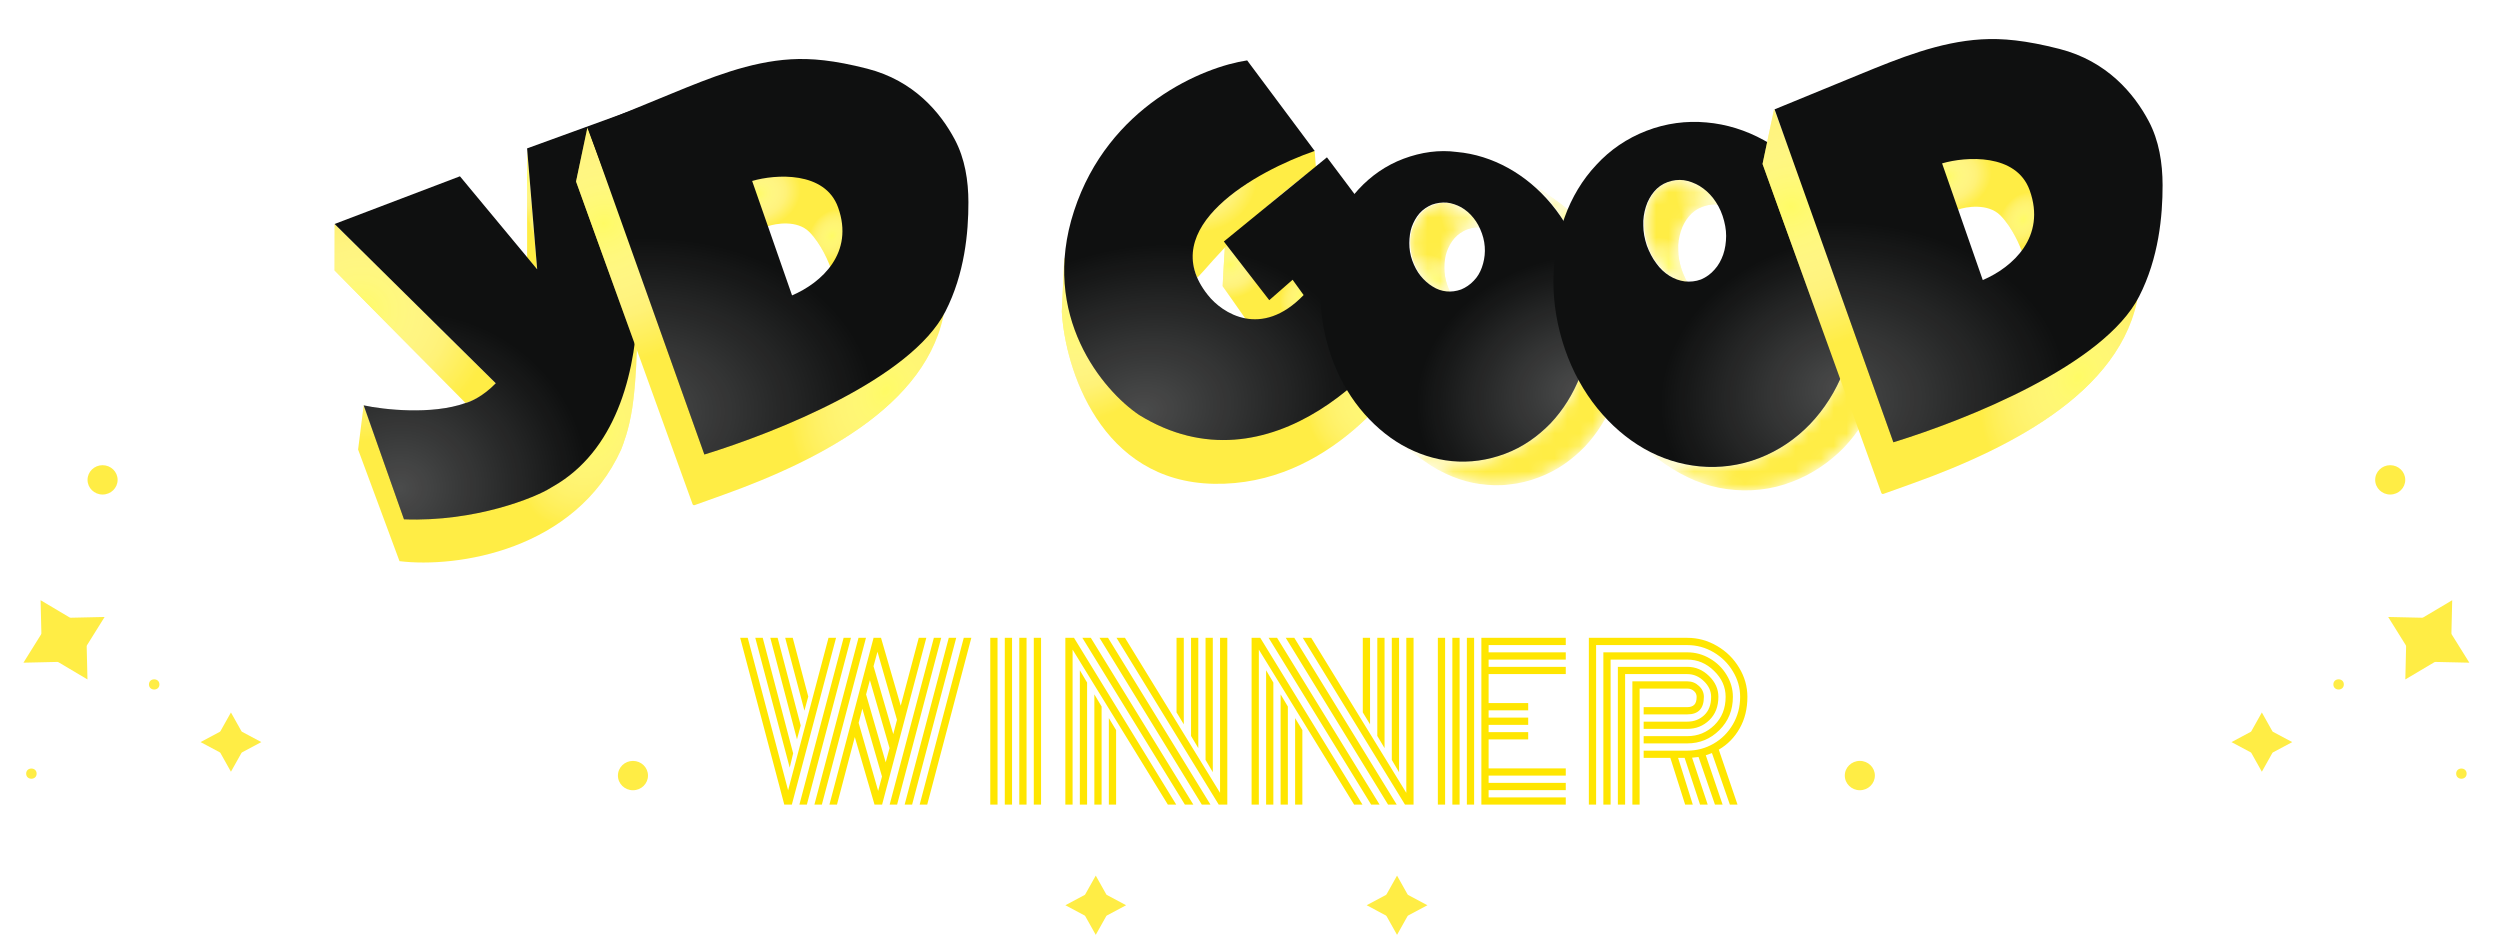
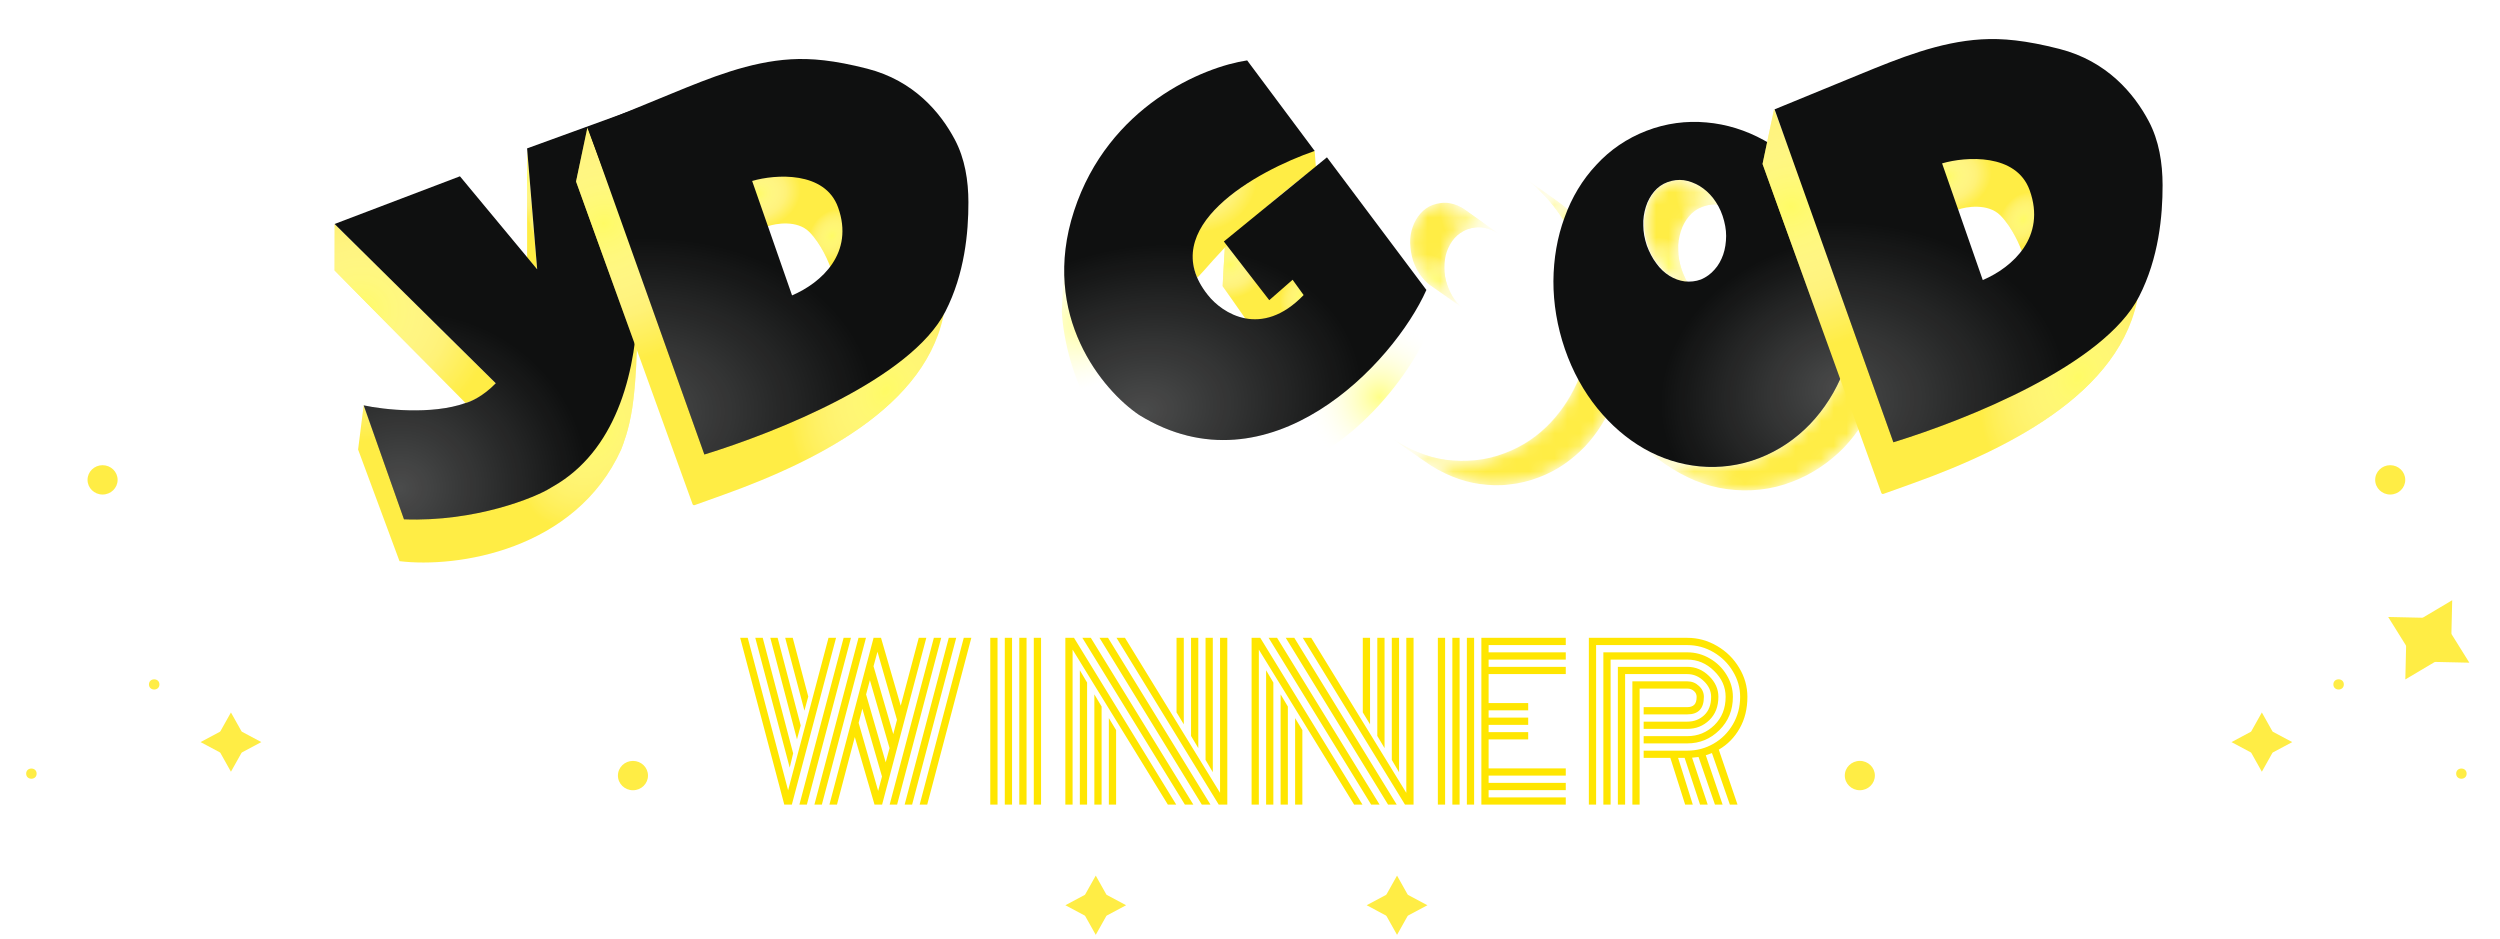
<svg xmlns="http://www.w3.org/2000/svg" width="197" height="74" viewBox="0 0 197 74" fill="none">
  <path d="M193.204 50.006C193.182 49.971 193.171 49.93 193.172 49.889L193.234 47.297L190.964 48.645C190.928 48.667 190.886 48.678 190.844 48.677L188.188 48.617L189.569 50.831C189.591 50.866 189.602 50.907 189.601 50.948L189.54 53.539L191.81 52.192C191.846 52.17 191.887 52.16 191.929 52.16L194.585 52.22L193.204 50.006Z" fill="#FFED45" />
  <path d="M179.117 57.671C179.093 57.658 179.073 57.639 179.06 57.615L178.234 56.142L177.408 57.615C177.395 57.639 177.375 57.658 177.351 57.671L175.841 58.477L177.351 59.283C177.375 59.295 177.395 59.315 177.408 59.338L178.234 60.812L179.06 59.338C179.073 59.315 179.093 59.295 179.117 59.283L180.627 58.477L179.117 57.671Z" fill="#FFED45" />
  <ellipse cx="188.349" cy="37.813" rx="1.185" ry="1.156" fill="#FFED45" />
  <ellipse cx="146.555" cy="61.114" rx="1.185" ry="1.156" fill="#FFED45" />
  <ellipse cx="184.282" cy="53.932" rx="0.412" ry="0.402" fill="#FFED45" />
  <ellipse cx="193.958" cy="60.963" rx="0.412" ry="0.402" fill="#FFED45" />
  <path d="M110.97 70.527C110.946 70.514 110.926 70.495 110.913 70.471L110.087 68.998L109.261 70.471C109.248 70.495 109.229 70.514 109.205 70.527L107.694 71.332L109.205 72.138C109.229 72.151 109.248 72.17 109.261 72.194L110.087 73.667L110.913 72.194C110.926 72.17 110.946 72.151 110.97 72.138L112.48 71.332L110.97 70.527Z" fill="#FFED45" />
-   <path d="M3.228 50.006C3.25 49.971 3.261 49.93 3.26 49.889L3.199 47.297L5.469 48.645C5.504 48.667 5.546 48.678 5.588 48.677L8.244 48.617L6.863 50.831C6.841 50.866 6.83 50.907 6.831 50.948L6.892 53.539L4.623 52.192C4.587 52.17 4.545 52.16 4.503 52.16L1.847 52.22L3.228 50.006Z" fill="#FFED45" />
  <path d="M17.316 57.671C17.34 57.658 17.359 57.639 17.372 57.615L18.198 56.142L19.024 57.615C19.037 57.639 19.057 57.658 19.081 57.671L20.591 58.477L19.081 59.283C19.057 59.295 19.037 59.315 19.024 59.338L18.198 60.812L17.372 59.338C17.359 59.315 17.34 59.295 17.316 59.283L15.805 58.477L17.316 57.671Z" fill="#FFED45" />
  <ellipse cx="1.185" cy="1.156" rx="1.185" ry="1.156" transform="matrix(-1 0 0 1 9.268 36.657)" fill="#FFED45" />
  <ellipse cx="1.185" cy="1.156" rx="1.185" ry="1.156" transform="matrix(-1 0 0 1 51.062 59.959)" fill="#FFED45" />
  <ellipse cx="0.412" cy="0.402" rx="0.412" ry="0.402" transform="matrix(-1 0 0 1 12.562 53.531)" fill="#FFED45" />
  <ellipse cx="0.412" cy="0.402" rx="0.412" ry="0.402" transform="matrix(-1 0 0 1 2.886 60.561)" fill="#FFED45" />
  <path d="M85.462 70.527C85.486 70.514 85.506 70.495 85.519 70.471L86.345 68.998L87.171 70.471C87.184 70.495 87.204 70.514 87.228 70.527L88.738 71.332L87.228 72.138C87.204 72.151 87.184 72.17 87.171 72.194L86.345 73.667L85.519 72.194C85.506 72.17 85.486 72.151 85.462 72.138L83.952 71.332L85.462 70.527Z" fill="#FFED45" />
  <path d="M62.5 59.365L62.23 60.492L59.516 50.261H60.103L62.5 59.365ZM63.096 57.166L62.802 58.262L60.699 50.261H61.278L63.096 57.166ZM63.691 54.889L63.389 56L61.873 50.261H62.468L63.691 54.889ZM65.953 63.405H65.358L68.834 50.277L68.826 50.261H69.429V50.277L70.977 55.611L72.398 50.261H72.993L69.509 63.405H68.913L67.358 58.079L65.953 63.405ZM64.762 63.405H64.175L67.651 50.261H68.239L64.762 63.405ZM63.58 63.405H62.992L66.477 50.261H67.056L63.58 63.405ZM73.064 63.405H72.469L75.945 50.261H76.541L73.064 63.405ZM71.874 63.405H71.286L74.763 50.261H75.35L71.874 63.405ZM70.691 63.405H70.104L73.588 50.261H74.168L70.691 63.405ZM62.103 62.278L65.286 50.261H65.881L62.397 63.405H61.802L58.325 50.261H58.921L62.103 62.278ZM67.659 56.96L69.199 62.325L69.501 61.191L67.953 55.841L67.659 56.96ZM68.247 54.722L69.794 60.071L70.096 58.952L68.548 53.595L68.247 54.722ZM68.834 52.5L70.39 57.849L70.683 56.722L69.144 51.357L68.834 52.5ZM81.463 50.261H82.035V63.405H81.463V50.261ZM80.32 50.261H80.892V63.405H80.32V50.261ZM79.177 50.261H79.749V63.405H79.177V50.261ZM78.034 50.261H78.606V63.405H78.034V50.261ZM93.283 57.079L92.711 56.135V50.261H93.283V57.079ZM94.426 58.952L93.854 57.992V50.261H94.426V58.952ZM95.569 60.849L94.997 59.881V50.261H95.569V60.849ZM87.378 56.587L87.949 57.532V63.405H87.378V56.587ZM86.235 54.714L86.806 55.674V63.405H86.235V54.714ZM85.092 52.817L85.663 53.785V63.405H85.092V52.817ZM85.29 50.261H85.957L94.037 63.405H93.37L85.29 50.261ZM86.64 50.261H87.314L95.386 63.405H94.704L86.64 50.261ZM87.981 50.261H88.648L96.14 62.476V50.261H96.712V63.405C96.712 63.405 96.487 63.405 96.037 63.405L87.981 50.261ZM84.52 51.19V63.405H83.949V50.261C83.949 50.261 84.177 50.261 84.632 50.261L92.688 63.405H92.029L84.52 51.19ZM107.96 57.079L107.388 56.135V50.261H107.96V57.079ZM109.103 58.952L108.531 57.992V50.261H109.103V58.952ZM110.246 60.849L109.674 59.881V50.261H110.246V60.849ZM102.055 56.587L102.626 57.532V63.405H102.055V56.587ZM100.912 54.714L101.483 55.674V63.405H100.912V54.714ZM99.769 52.817L100.34 53.785V63.405H99.769V52.817ZM99.967 50.261H100.634L108.714 63.405H108.047L99.967 50.261ZM101.317 50.261H101.991L110.063 63.405H109.381L101.317 50.261ZM102.658 50.261H103.325L110.817 62.476V50.261H111.389V63.405C111.389 63.405 111.164 63.405 110.714 63.405L102.658 50.261ZM99.197 51.19V63.405H98.626V50.261C98.626 50.261 98.853 50.261 99.309 50.261L107.365 63.405H106.706L99.197 51.19ZM116.16 63.405H115.589V50.261H116.16V63.405ZM115.017 63.405H114.446V50.261H115.017V63.405ZM113.874 63.405H113.303V50.261H113.874V63.405ZM117.303 60.548H123.383V61.119H117.303V61.691H123.383V62.262H117.303V62.833H123.383V63.405H116.732V50.261H123.383V50.833H117.303V51.404H123.383V51.976H117.303V52.547H123.383V53.119H117.303V55.404H120.422V55.976H117.303V56.547H120.422V57.119H117.303V57.69H120.422V58.262H117.303V60.548ZM129.52 56.865H132.964C133.488 56.865 133.93 56.696 134.29 56.357C134.655 56.018 134.837 55.537 134.837 54.912C134.837 54.452 134.647 54.039 134.266 53.674C133.885 53.304 133.451 53.119 132.964 53.119H128.059V63.405H127.488V52.547H132.964C133.61 52.547 134.179 52.788 134.671 53.269C135.163 53.746 135.409 54.293 135.409 54.912C135.409 55.674 135.171 56.285 134.695 56.746C134.218 57.206 133.642 57.436 132.964 57.436H129.52V56.865ZM129.52 58.008H132.964C133.79 58.008 134.499 57.719 135.091 57.143C135.684 56.561 135.98 55.817 135.98 54.912C135.98 54.135 135.676 53.452 135.068 52.865C134.464 52.272 133.763 51.976 132.964 51.976H126.916V63.405H126.345V51.404H132.964C133.594 51.404 134.184 51.566 134.734 51.888C135.29 52.211 135.732 52.645 136.06 53.19C136.388 53.73 136.552 54.304 136.552 54.912C136.552 55.955 136.197 56.828 135.488 57.532C134.785 58.23 133.943 58.579 132.964 58.579H129.52V58.008ZM129.52 59.151H132.964C133.705 59.151 134.393 58.968 135.028 58.603C135.663 58.238 136.171 57.73 136.552 57.079C136.933 56.423 137.123 55.701 137.123 54.912C137.123 54.198 136.933 53.529 136.552 52.904C136.176 52.275 135.668 51.772 135.028 51.396C134.388 51.021 133.7 50.833 132.964 50.833H125.773V63.405H125.202V50.261H132.964C133.795 50.261 134.576 50.476 135.306 50.904C136.036 51.328 136.615 51.899 137.044 52.619C137.478 53.333 137.695 54.097 137.695 54.912C137.695 55.854 137.491 56.682 137.084 57.397C136.681 58.111 136.134 58.669 135.441 59.071L136.917 63.405H136.314L134.901 59.341C134.689 59.426 134.528 59.484 134.417 59.516L135.742 63.405H135.139L133.845 59.651C133.798 59.661 133.628 59.68 133.337 59.706L134.568 63.405H133.964L132.75 59.722H132.234L133.393 63.405H132.79L131.623 59.722H129.52V59.151ZM129.202 63.405H128.631V53.69H132.964C133.319 53.69 133.623 53.812 133.877 54.055C134.136 54.293 134.266 54.579 134.266 54.912C134.266 55.833 133.832 56.293 132.964 56.293H129.52V55.722H132.964C133.192 55.722 133.369 55.664 133.496 55.547C133.628 55.426 133.695 55.214 133.695 54.912C133.695 54.727 133.623 54.574 133.48 54.452C133.343 54.325 133.171 54.262 132.964 54.262H129.202V63.405Z" fill="#FFE600" />
  <g filter="url(#filter0_d_8088_3391)">
    <path d="M41.535 19.573L42.329 20.489L41.623 12.06L41.535 10.96V19.573Z" fill="#FFED45" />
    <path d="M41.535 19.573L42.329 20.489L41.623 12.06L41.535 10.96V19.573Z" fill="url(#paint0_radial_8088_3391)" fill-opacity="0.8" />
    <path d="M41.535 19.573L42.329 20.489L41.623 12.06L41.535 10.96V19.573Z" fill="url(#paint1_radial_8088_3391)" fill-opacity="0.8" />
  </g>
  <g filter="url(#filter1_d_8088_3391)">
    <path d="M26.366 16.916V20.581L36.685 31.026C37.814 30.733 38.801 29.835 39.066 29.468L26.366 16.916Z" fill="#FFED45" />
    <path d="M26.366 16.916V20.581L36.685 31.026C37.814 30.733 38.801 29.835 39.066 29.468L26.366 16.916Z" fill="url(#paint2_radial_8088_3391)" fill-opacity="0.8" />
    <path d="M26.366 16.916V20.581L36.685 31.026C37.814 30.733 38.801 29.835 39.066 29.468L26.366 16.916Z" fill="url(#paint3_radial_8088_3391)" fill-opacity="0.8" />
    <path d="M28.218 34.691L31.481 43.487C35.979 44.037 45.328 42.662 48.944 34.691C49.12 34.233 49.561 33.136 49.826 31.392C50.091 29.652 50.267 26.72 50.179 24.062C49.129 28.94 45.696 32.91 41.405 35.455C37.472 37.788 34.794 39.792 31.922 40.097L28.659 31.209L28.218 34.691Z" fill="#FFED45" />
    <path d="M28.218 34.691L31.481 43.487C35.979 44.037 45.328 42.662 48.944 34.691C49.12 34.233 49.561 33.136 49.826 31.392C50.091 29.652 50.267 26.72 50.179 24.062C49.129 28.94 45.696 32.91 41.405 35.455C37.472 37.788 34.794 39.792 31.922 40.097L28.659 31.209L28.218 34.691Z" fill="url(#paint4_radial_8088_3391)" fill-opacity="0.8" />
    <path d="M28.218 34.691L31.481 43.487C35.979 44.037 45.328 42.662 48.944 34.691C49.12 34.233 49.561 33.136 49.826 31.392C50.091 29.652 50.267 26.72 50.179 24.062C49.129 28.94 45.696 32.91 41.405 35.455C37.472 37.788 34.794 39.792 31.922 40.097L28.659 31.209L28.218 34.691Z" fill="url(#paint5_radial_8088_3391)" fill-opacity="0.8" />
  </g>
  <g filter="url(#filter2_d_8088_3391)">
    <path d="M36.684 31.026C34.003 31.979 30.217 31.545 28.659 31.209L31.834 40.188C37.478 40.408 42.241 38.448 43.387 37.715C43.598 37.597 43.821 37.464 44.052 37.317C48.689 34.362 50.185 28.369 50.267 22.871C50.355 20.398 50.297 19.273 50.355 17.74V7.753L41.535 10.96L42.329 20.489L36.243 13.159L26.366 16.916L39.066 29.468C38.078 30.495 37.067 30.934 36.684 31.026Z" fill="#0F1010" />
    <path d="M36.684 31.026C34.003 31.979 30.217 31.545 28.659 31.209L31.834 40.188C37.478 40.408 42.241 38.448 43.387 37.715C43.598 37.597 43.821 37.464 44.052 37.317C48.689 34.362 50.185 28.369 50.267 22.871C50.355 20.398 50.297 19.273 50.355 17.74V7.753L41.535 10.96L42.329 20.489L36.243 13.159L26.366 16.916L39.066 29.468C38.078 30.495 37.067 30.934 36.684 31.026Z" fill="url(#paint6_radial_8088_3391)" fill-opacity="0.25" />
  </g>
  <g filter="url(#filter3_d_8088_3391)">
    <path d="M45.394 13.571L46.285 9.332L55.804 34.635C61.399 32.791 71.591 27.492 73.815 22.221C74.12 21.497 74.286 20.932 74.343 20.493C74.033 19.946 73.381 19.733 72.141 19.707C71.519 19.695 70.931 19.612 70.547 19.322C70.479 19.293 70.429 19.25 70.399 19.189C70.444 19.238 70.494 19.282 70.547 19.322C71.36 19.668 74.673 17.953 74.343 20.493C74.611 20.967 74.624 21.691 74.54 22.762C73.913 30.839 64.662 35.513 57.041 38.245L54.737 39.071C54.671 39.094 54.599 39.06 54.575 38.994L45.394 13.571Z" fill="#FFED45" />
    <path d="M45.394 13.571L46.285 9.332L55.804 34.635C61.399 32.791 71.591 27.492 73.815 22.221C74.12 21.497 74.286 20.932 74.343 20.493C74.033 19.946 73.381 19.733 72.141 19.707C71.519 19.695 70.931 19.612 70.547 19.322C70.479 19.293 70.429 19.25 70.399 19.189C70.444 19.238 70.494 19.282 70.547 19.322C71.36 19.668 74.673 17.953 74.343 20.493C74.611 20.967 74.624 21.691 74.54 22.762C73.913 30.839 64.662 35.513 57.041 38.245L54.737 39.071C54.671 39.094 54.599 39.06 54.575 38.994L45.394 13.571Z" fill="url(#paint7_radial_8088_3391)" fill-opacity="0.8" />
    <path d="M45.394 13.571L46.285 9.332L55.804 34.635C61.399 32.791 71.591 27.492 73.815 22.221C74.12 21.497 74.286 20.932 74.343 20.493C74.033 19.946 73.381 19.733 72.141 19.707C71.519 19.695 70.931 19.612 70.547 19.322C70.479 19.293 70.429 19.25 70.399 19.189C70.444 19.238 70.494 19.282 70.547 19.322C71.36 19.668 74.673 17.953 74.343 20.493C74.611 20.967 74.624 21.691 74.54 22.762C73.913 30.839 64.662 35.513 57.041 38.245L54.737 39.071C54.671 39.094 54.599 39.06 54.575 38.994L45.394 13.571Z" fill="url(#paint8_radial_8088_3391)" fill-opacity="0.8" />
    <path d="M59.156 13.425L60.457 17.112C61.138 16.86 62.821 16.6 63.763 17.536C64.705 18.472 65.316 19.928 65.504 20.539C66.126 19.816 67.296 17.841 66 15.23C64.705 12.618 60.786 12.893 59.156 13.425Z" fill="#FFED45" />
    <path d="M59.156 13.425L60.457 17.112C61.138 16.86 62.821 16.6 63.763 17.536C64.705 18.472 65.316 19.928 65.504 20.539C66.126 19.816 67.296 17.841 66 15.23C64.705 12.618 60.786 12.893 59.156 13.425Z" fill="url(#paint9_radial_8088_3391)" fill-opacity="0.8" />
    <path d="M59.156 13.425L60.457 17.112C61.138 16.86 62.821 16.6 63.763 17.536C64.705 18.472 65.316 19.928 65.504 20.539C66.126 19.816 67.296 17.841 66 15.23C64.705 12.618 60.786 12.893 59.156 13.425Z" fill="url(#paint10_radial_8088_3391)" fill-opacity="0.8" />
    <path fill-rule="evenodd" clip-rule="evenodd" d="M46.324 9.35L55.504 35.083C61.225 33.317 71.783 29.117 74.496 23.815C76.019 20.838 76.315 17.582 76.311 15.205C76.308 13.498 76.039 11.775 75.24 10.267C74.112 8.137 72.014 5.619 68.338 4.679C65.722 4.01 63.918 3.846 62.32 3.94C59.063 4.134 55.971 5.389 52.953 6.629L46.324 9.35ZM62.414 22.545L59.269 13.527C61.098 12.991 65.003 12.728 66.039 15.603C67.334 19.197 64.742 21.549 62.414 22.545Z" fill="#0F1010" />
    <path fill-rule="evenodd" clip-rule="evenodd" d="M46.324 9.35L55.504 35.083C61.225 33.317 71.783 29.117 74.496 23.815C76.019 20.838 76.315 17.582 76.311 15.205C76.308 13.498 76.039 11.775 75.24 10.267C74.112 8.137 72.014 5.619 68.338 4.679C65.722 4.01 63.918 3.846 62.32 3.94C59.063 4.134 55.971 5.389 52.953 6.629L46.324 9.35ZM62.414 22.545L59.269 13.527C61.098 12.991 65.003 12.728 66.039 15.603C67.334 19.197 64.742 21.549 62.414 22.545Z" fill="url(#paint11_radial_8088_3391)" fill-opacity="0.25" />
  </g>
  <g filter="url(#filter4_d_8088_3391)">
-     <path d="M112.4 25.814V22.296L96.245 30.838L83.863 19.683L83.67 23.904C83.928 28.36 86.688 37.31 95.665 37.471C104.642 37.632 110.562 29.766 112.4 25.814Z" fill="#FFED45" />
    <path d="M112.4 25.814V22.296L96.245 30.838L83.863 19.683L83.67 23.904C83.928 28.36 86.688 37.31 95.665 37.471C104.642 37.632 110.562 29.766 112.4 25.814Z" fill="url(#paint12_radial_8088_3391)" fill-opacity="0.8" />
    <path d="M112.4 25.814V22.296L96.245 30.838L83.863 19.683L83.67 23.904C83.928 28.36 86.688 37.31 95.665 37.471C104.642 37.632 110.562 29.766 112.4 25.814Z" fill="url(#paint13_radial_8088_3391)" fill-opacity="0.8" />
    <path d="M96.342 21.893L96.535 18.477H96.826L100.405 21.893L102.339 21.19L103.5 22.898L98.663 25.21L96.342 21.893Z" fill="#FFED45" />
    <path d="M96.342 21.893L96.535 18.477H96.826L100.405 21.893L102.339 21.19L103.5 22.898L98.663 25.21L96.342 21.893Z" fill="url(#paint14_radial_8088_3391)" fill-opacity="0.8" />
    <path d="M96.342 21.893L96.535 18.477H96.826L100.405 21.893L102.339 21.19L103.5 22.898L98.663 25.21L96.342 21.893Z" fill="url(#paint15_radial_8088_3391)" fill-opacity="0.8" />
    <path d="M94.311 21.19C91.989 15.361 100.017 9.935 103.596 11.241L103.693 12.547C97.308 17.17 94.311 21.592 94.311 21.19Z" fill="#FFED45" />
    <path d="M94.311 21.19C91.989 15.361 100.017 9.935 103.596 11.241L103.693 12.547C97.308 17.17 94.311 21.592 94.311 21.19Z" fill="url(#paint16_radial_8088_3391)" fill-opacity="0.8" />
    <path d="M94.311 21.19C91.989 15.361 100.017 9.935 103.596 11.241L103.693 12.547C97.308 17.17 94.311 21.592 94.311 21.19Z" fill="url(#paint17_radial_8088_3391)" fill-opacity="0.8" />
    <path d="M103.597 11.241L98.276 4.106C94.859 4.609 87.345 7.684 84.637 15.965C81.928 24.246 86.926 30.135 89.764 32.044C100.018 38.376 109.82 27.991 112.4 22.195L104.564 11.744L96.439 18.377L100.018 23L101.856 21.392L102.726 22.598C99.399 26.055 96.309 24.038 95.181 22.598C90.925 17.291 99.018 12.816 103.597 11.241Z" fill="#0F1010" />
    <path d="M103.597 11.241L98.276 4.106C94.859 4.609 87.345 7.684 84.637 15.965C81.928 24.246 86.926 30.135 89.764 32.044C100.018 38.376 109.82 27.991 112.4 22.195L104.564 11.744L96.439 18.377L100.018 23L101.856 21.392L102.726 22.598C99.399 26.055 96.309 24.038 95.181 22.598C90.925 17.291 99.018 12.816 103.597 11.241Z" fill="url(#paint18_radial_8088_3391)" fill-opacity="0.25" />
  </g>
  <g filter="url(#filter5_d_8088_3391)">
    <mask id="mask0_8088_3391" style="mask-type:luminance" maskUnits="userSpaceOnUse" x="111" y="15" width="8" height="9">
      <path d="M112.703 21.815C113.605 22.465 114.497 23.093 115.419 23.733C115.277 23.635 115.124 23.513 114.991 23.382C114.859 23.251 114.734 23.087 114.61 22.924C114.486 22.76 114.382 22.587 114.297 22.404C114.211 22.221 114.116 22.015 114.05 21.823C113.887 21.369 113.813 20.899 113.818 20.447C113.823 19.994 113.878 19.544 114.015 19.167C114.151 18.79 114.357 18.407 114.625 18.106C114.892 17.804 115.222 17.584 115.603 17.424C115.829 17.34 116.045 17.29 116.252 17.271C116.479 17.243 116.697 17.248 116.907 17.285C117.116 17.322 117.336 17.382 117.547 17.474C117.758 17.567 117.949 17.669 118.132 17.803L115.435 15.875C115.252 15.741 115.031 15.626 114.85 15.546C114.639 15.454 114.419 15.394 114.21 15.357C114.001 15.32 113.783 15.315 113.556 15.343C113.329 15.371 113.112 15.422 112.907 15.496C112.515 15.634 112.196 15.876 111.928 16.178C111.66 16.479 111.464 16.83 111.318 17.24C111.173 17.649 111.107 18.076 111.121 18.519C111.135 18.962 111.21 19.431 111.353 19.895C111.43 20.11 111.515 20.293 111.6 20.476C111.685 20.659 111.809 20.823 111.914 20.996C112.038 21.16 112.151 21.3 112.295 21.454C112.438 21.608 112.561 21.716 112.703 21.815Z" fill="white" />
    </mask>
    <g mask="url(#mask0_8088_3391)">
      <path d="M112.703 21.815L115.419 23.733C115.277 23.635 115.124 23.513 114.991 23.382C114.859 23.251 114.734 23.087 114.61 22.924C114.486 22.76 114.382 22.587 114.297 22.404C114.211 22.221 114.116 22.015 114.05 21.823C113.887 21.369 113.813 20.899 113.818 20.447C113.823 19.994 113.878 19.544 114.015 19.167C114.151 18.79 114.357 18.407 114.625 18.106C114.892 17.804 115.222 17.584 115.603 17.424C115.829 17.34 116.045 17.29 116.252 17.271C116.479 17.243 116.697 17.248 116.907 17.285C117.116 17.322 117.336 17.382 117.547 17.474C117.758 17.567 117.949 17.669 118.132 17.803L115.435 15.875C115.252 15.741 115.031 15.626 114.85 15.546C114.639 15.454 114.419 15.394 114.21 15.357C114.001 15.32 113.783 15.315 113.556 15.343C113.329 15.371 113.112 15.422 112.907 15.496C112.515 15.634 112.196 15.876 111.928 16.178C111.66 16.479 111.464 16.83 111.318 17.24C111.173 17.649 111.107 18.076 111.121 18.519C111.135 18.962 111.21 19.431 111.353 19.895C111.43 20.11 111.515 20.293 111.6 20.476C111.685 20.659 111.809 20.823 111.914 20.996C112.038 21.16 112.151 21.3 112.295 21.454C112.438 21.608 112.561 21.716 112.703 21.815Z" fill="#FFED45" />
      <path d="M112.703 21.815L115.419 23.733C115.277 23.635 115.124 23.513 114.991 23.382C114.859 23.251 114.734 23.087 114.61 22.924C114.486 22.76 114.382 22.587 114.297 22.404C114.211 22.221 114.116 22.015 114.05 21.823C113.887 21.369 113.813 20.899 113.818 20.447C113.823 19.994 113.878 19.544 114.015 19.167C114.151 18.79 114.357 18.407 114.625 18.106C114.892 17.804 115.222 17.584 115.603 17.424C115.829 17.34 116.045 17.29 116.252 17.271C116.479 17.243 116.697 17.248 116.907 17.285C117.116 17.322 117.336 17.382 117.547 17.474C117.758 17.567 117.949 17.669 118.132 17.803L115.435 15.875C115.252 15.741 115.031 15.626 114.85 15.546C114.639 15.454 114.419 15.394 114.21 15.357C114.001 15.32 113.783 15.315 113.556 15.343C113.329 15.371 113.112 15.422 112.907 15.496C112.515 15.634 112.196 15.876 111.928 16.178C111.66 16.479 111.464 16.83 111.318 17.24C111.173 17.649 111.107 18.076 111.121 18.519C111.135 18.962 111.21 19.431 111.353 19.895C111.43 20.11 111.515 20.293 111.6 20.476C111.685 20.659 111.809 20.823 111.914 20.996C112.038 21.16 112.151 21.3 112.295 21.454C112.438 21.608 112.561 21.716 112.703 21.815Z" fill="url(#paint19_radial_8088_3391)" fill-opacity="0.8" />
      <path d="M112.703 21.815L115.419 23.733C115.277 23.635 115.124 23.513 114.991 23.382C114.859 23.251 114.734 23.087 114.61 22.924C114.486 22.76 114.382 22.587 114.297 22.404C114.211 22.221 114.116 22.015 114.05 21.823C113.887 21.369 113.813 20.899 113.818 20.447C113.823 19.994 113.878 19.544 114.015 19.167C114.151 18.79 114.357 18.407 114.625 18.106C114.892 17.804 115.222 17.584 115.603 17.424C115.829 17.34 116.045 17.29 116.252 17.271C116.479 17.243 116.697 17.248 116.907 17.285C117.116 17.322 117.336 17.382 117.547 17.474C117.758 17.567 117.949 17.669 118.132 17.803L115.435 15.875C115.252 15.741 115.031 15.626 114.85 15.546C114.639 15.454 114.419 15.394 114.21 15.357C114.001 15.32 113.783 15.315 113.556 15.343C113.329 15.371 113.112 15.422 112.907 15.496C112.515 15.634 112.196 15.876 111.928 16.178C111.66 16.479 111.464 16.83 111.318 17.24C111.173 17.649 111.107 18.076 111.121 18.519C111.135 18.962 111.21 19.431 111.353 19.895C111.43 20.11 111.515 20.293 111.6 20.476C111.685 20.659 111.809 20.823 111.914 20.996C112.038 21.16 112.151 21.3 112.295 21.454C112.438 21.608 112.561 21.716 112.703 21.815Z" fill="url(#paint20_radial_8088_3391)" fill-opacity="0.8" />
    </g>
    <mask id="mask1_8088_3391" style="mask-type:luminance" maskUnits="userSpaceOnUse" x="109" y="13" width="20" height="25">
      <path d="M109.615 33.835L112.323 35.732C112.972 36.198 113.679 36.581 114.392 36.875C115.105 37.169 115.856 37.389 116.622 37.488C117.389 37.587 118.154 37.63 118.943 37.521C119.724 37.444 120.501 37.256 121.275 36.957C122.666 36.437 123.858 35.593 124.866 34.559C125.863 33.502 126.646 32.242 127.196 30.844C127.746 29.445 128.044 27.918 128.072 26.327C128.1 24.737 127.85 23.115 127.293 21.505C127.054 20.835 126.775 20.185 126.457 19.554C126.131 18.955 125.785 18.367 125.371 17.839C124.977 17.302 124.555 16.808 124.085 16.365C123.634 15.912 123.136 15.512 122.628 15.144L119.929 13.215C120.437 13.583 120.935 13.983 121.386 14.436C121.837 14.888 122.279 15.373 122.683 15.933C123.077 16.47 123.443 17.049 123.769 17.648C124.096 18.246 124.374 18.896 124.605 19.598C125.162 21.209 125.393 22.84 125.384 24.421C125.356 26.012 125.057 27.539 124.507 28.937C123.957 30.336 123.175 31.596 122.178 32.653C121.181 33.71 119.978 34.531 118.587 35.051C117.813 35.35 117.036 35.537 116.255 35.614C115.474 35.691 114.701 35.68 113.934 35.581C113.168 35.482 112.417 35.263 111.704 34.969C110.971 34.684 110.284 34.292 109.615 33.835Z" fill="white" />
    </mask>
    <g mask="url(#mask1_8088_3391)">
      <path d="M109.615 33.835L112.323 35.732C112.972 36.198 113.679 36.581 114.392 36.875C115.105 37.169 115.856 37.389 116.622 37.488C117.389 37.587 118.154 37.63 118.943 37.521C119.724 37.444 120.501 37.256 121.275 36.957C122.666 36.437 123.858 35.593 124.866 34.559C125.863 33.502 126.646 32.242 127.196 30.844C127.746 29.445 128.044 27.918 128.072 26.327C128.1 24.737 127.85 23.115 127.293 21.505C127.054 20.835 126.775 20.185 126.457 19.554C126.131 18.955 125.785 18.367 125.371 17.839C124.977 17.302 124.555 16.808 124.085 16.365C123.634 15.912 123.136 15.512 122.628 15.144L119.929 13.215C120.437 13.583 120.935 13.983 121.386 14.436C121.837 14.888 122.279 15.373 122.683 15.933C123.077 16.47 123.443 17.049 123.769 17.648C124.096 18.246 124.374 18.896 124.605 19.598C125.162 21.209 125.393 22.84 125.384 24.421C125.356 26.012 125.057 27.539 124.507 28.937C123.957 30.336 123.175 31.596 122.178 32.653C121.181 33.71 119.978 34.531 118.587 35.051C117.813 35.35 117.036 35.537 116.255 35.614C115.474 35.691 114.701 35.68 113.934 35.581C113.168 35.482 112.417 35.263 111.704 34.969C110.971 34.684 110.284 34.292 109.615 33.835Z" fill="#FFED45" />
      <path d="M109.615 33.835L112.323 35.732C112.972 36.198 113.679 36.581 114.392 36.875C115.105 37.169 115.856 37.389 116.622 37.488C117.389 37.587 118.154 37.63 118.943 37.521C119.724 37.444 120.501 37.256 121.275 36.957C122.666 36.437 123.858 35.593 124.866 34.559C125.863 33.502 126.646 32.242 127.196 30.844C127.746 29.445 128.044 27.918 128.072 26.327C128.1 24.737 127.85 23.115 127.293 21.505C127.054 20.835 126.775 20.185 126.457 19.554C126.131 18.955 125.785 18.367 125.371 17.839C124.977 17.302 124.555 16.808 124.085 16.365C123.634 15.912 123.136 15.512 122.628 15.144L119.929 13.215C120.437 13.583 120.935 13.983 121.386 14.436C121.837 14.888 122.279 15.373 122.683 15.933C123.077 16.47 123.443 17.049 123.769 17.648C124.096 18.246 124.374 18.896 124.605 19.598C125.162 21.209 125.393 22.84 125.384 24.421C125.356 26.012 125.057 27.539 124.507 28.937C123.957 30.336 123.175 31.596 122.178 32.653C121.181 33.71 119.978 34.531 118.587 35.051C117.813 35.35 117.036 35.537 116.255 35.614C115.474 35.691 114.701 35.68 113.934 35.581C113.168 35.482 112.417 35.263 111.704 34.969C110.971 34.684 110.284 34.292 109.615 33.835Z" fill="url(#paint21_radial_8088_3391)" fill-opacity="0.8" />
      <path d="M109.615 33.835L112.323 35.732C112.972 36.198 113.679 36.581 114.392 36.875C115.105 37.169 115.856 37.389 116.622 37.488C117.389 37.587 118.154 37.63 118.943 37.521C119.724 37.444 120.501 37.256 121.275 36.957C122.666 36.437 123.858 35.593 124.866 34.559C125.863 33.502 126.646 32.242 127.196 30.844C127.746 29.445 128.044 27.918 128.072 26.327C128.1 24.737 127.85 23.115 127.293 21.505C127.054 20.835 126.775 20.185 126.457 19.554C126.131 18.955 125.785 18.367 125.371 17.839C124.977 17.302 124.555 16.808 124.085 16.365C123.634 15.912 123.136 15.512 122.628 15.144L119.929 13.215C120.437 13.583 120.935 13.983 121.386 14.436C121.837 14.888 122.279 15.373 122.683 15.933C123.077 16.47 123.443 17.049 123.769 17.648C124.096 18.246 124.374 18.896 124.605 19.598C125.162 21.209 125.393 22.84 125.384 24.421C125.356 26.012 125.057 27.539 124.507 28.937C123.957 30.336 123.175 31.596 122.178 32.653C121.181 33.71 119.978 34.531 118.587 35.051C117.813 35.35 117.036 35.537 116.255 35.614C115.474 35.691 114.701 35.68 113.934 35.581C113.168 35.482 112.417 35.263 111.704 34.969C110.971 34.684 110.284 34.292 109.615 33.835Z" fill="url(#paint22_radial_8088_3391)" fill-opacity="0.8" />
    </g>
-     <path d="M110.604 11.853C109.214 12.373 108.022 13.217 107.064 14.254C106.087 15.301 105.354 16.564 104.835 17.976C104.334 19.377 104.056 20.894 104.057 22.497C104.048 24.077 104.328 25.711 104.865 27.331C105.422 28.94 106.2 30.355 107.16 31.541C108.119 32.725 109.25 33.713 110.462 34.407C111.703 35.115 113.035 35.553 114.416 35.684C115.798 35.816 117.199 35.628 118.589 35.108C119.98 34.589 121.172 33.745 122.179 32.711C123.176 31.655 123.958 30.395 124.508 28.997C125.058 27.599 125.356 26.073 125.385 24.483C125.413 22.893 125.164 21.272 124.607 19.662C124.05 18.053 123.252 16.647 122.263 15.449C121.273 14.251 120.103 13.283 118.842 12.585C117.581 11.887 116.2 11.445 114.799 11.323C113.415 11.136 111.995 11.334 110.604 11.853ZM115.134 22.16C114.742 22.297 114.358 22.347 113.98 22.309C113.602 22.271 113.231 22.145 112.887 21.922C112.554 21.721 112.228 21.433 111.949 21.092C111.671 20.752 111.449 20.327 111.286 19.873C111.123 19.419 111.049 18.95 111.054 18.497C111.059 18.044 111.115 17.594 111.251 17.217C111.388 16.84 111.593 16.457 111.861 16.155C112.129 15.854 112.459 15.634 112.84 15.473C113.232 15.335 113.617 15.285 114.014 15.314C114.392 15.352 114.793 15.491 115.146 15.682C115.509 15.896 115.825 16.162 116.114 16.525C116.392 16.865 116.614 17.29 116.777 17.744C116.94 18.198 117.015 18.668 117.009 19.12C117.004 19.573 116.919 20.009 116.773 20.419C116.628 20.829 116.411 21.189 116.133 21.468C115.846 21.779 115.496 22.008 115.134 22.16Z" fill="#0F1010" />
    <path d="M110.604 11.853C109.214 12.373 108.022 13.217 107.064 14.254C106.087 15.301 105.354 16.564 104.835 17.976C104.334 19.377 104.056 20.894 104.057 22.497C104.048 24.077 104.328 25.711 104.865 27.331C105.422 28.94 106.2 30.355 107.16 31.541C108.119 32.725 109.25 33.713 110.462 34.407C111.703 35.115 113.035 35.553 114.416 35.684C115.798 35.816 117.199 35.628 118.589 35.108C119.98 34.589 121.172 33.745 122.179 32.711C123.176 31.655 123.958 30.395 124.508 28.997C125.058 27.599 125.356 26.073 125.385 24.483C125.413 22.893 125.164 21.272 124.607 19.662C124.05 18.053 123.252 16.647 122.263 15.449C121.273 14.251 120.103 13.283 118.842 12.585C117.581 11.887 116.2 11.445 114.799 11.323C113.415 11.136 111.995 11.334 110.604 11.853ZM115.134 22.16C114.742 22.297 114.358 22.347 113.98 22.309C113.602 22.271 113.231 22.145 112.887 21.922C112.554 21.721 112.228 21.433 111.949 21.092C111.671 20.752 111.449 20.327 111.286 19.873C111.123 19.419 111.049 18.95 111.054 18.497C111.059 18.044 111.115 17.594 111.251 17.217C111.388 16.84 111.593 16.457 111.861 16.155C112.129 15.854 112.459 15.634 112.84 15.473C113.232 15.335 113.617 15.285 114.014 15.314C114.392 15.352 114.793 15.491 115.146 15.682C115.509 15.896 115.825 16.162 116.114 16.525C116.392 16.865 116.614 17.29 116.777 17.744C116.94 18.198 117.015 18.668 117.009 19.12C117.004 19.573 116.919 20.009 116.773 20.419C116.628 20.829 116.411 21.189 116.133 21.468C115.846 21.779 115.496 22.008 115.134 22.16Z" fill="url(#paint23_radial_8088_3391)" fill-opacity="0.25" />
  </g>
  <g filter="url(#filter6_d_8088_3391)">
    <mask id="mask2_8088_3391" style="mask-type:luminance" maskUnits="userSpaceOnUse" x="129" y="13" width="8" height="10">
      <path d="M131.438 20.978L134.154 22.896C133.982 22.784 133.819 22.64 133.645 22.473C133.482 22.328 133.347 22.142 133.212 21.955C133.078 21.769 132.952 21.55 132.826 21.331C132.72 21.102 132.613 20.874 132.527 20.636C132.351 20.104 132.245 19.565 132.248 19.057C132.222 18.536 132.305 18.045 132.449 17.58C132.592 17.115 132.817 16.722 133.094 16.388C133.371 16.054 133.729 15.792 134.159 15.635C134.385 15.552 134.62 15.491 134.847 15.463C135.074 15.435 135.322 15.453 135.551 15.48C135.79 15.53 136.01 15.59 136.241 15.673C136.452 15.765 136.684 15.903 136.896 16.051L134.2 14.124C133.988 13.976 133.766 13.861 133.544 13.745C133.333 13.653 133.084 13.58 132.855 13.553C132.616 13.502 132.378 13.508 132.151 13.536C131.924 13.563 131.678 13.601 131.453 13.685C131.022 13.842 130.683 14.094 130.387 14.437C130.111 14.771 129.886 15.164 129.742 15.629C129.598 16.094 129.534 16.576 129.542 17.107C129.568 17.628 129.644 18.153 129.82 18.685C129.907 18.923 129.993 19.162 130.119 19.381C130.226 19.609 130.36 19.796 130.506 20.005C130.651 20.214 130.795 20.368 130.938 20.522C131.092 20.699 131.255 20.843 131.438 20.978Z" fill="white" />
    </mask>
    <g mask="url(#mask2_8088_3391)">
      <path d="M131.438 20.978L134.154 22.896C133.982 22.784 133.819 22.64 133.645 22.473C133.482 22.328 133.347 22.142 133.212 21.955C133.078 21.769 132.952 21.55 132.826 21.331C132.72 21.102 132.613 20.874 132.527 20.636C132.351 20.104 132.245 19.565 132.248 19.057C132.222 18.536 132.305 18.045 132.449 17.58C132.592 17.115 132.817 16.722 133.094 16.388C133.371 16.054 133.729 15.792 134.159 15.635C134.385 15.552 134.62 15.491 134.847 15.463C135.074 15.435 135.322 15.453 135.551 15.48C135.79 15.53 136.01 15.59 136.241 15.673C136.452 15.765 136.684 15.903 136.896 16.051L134.2 14.124C133.988 13.976 133.766 13.861 133.544 13.745C133.333 13.653 133.084 13.58 132.855 13.553C132.616 13.502 132.378 13.508 132.151 13.536C131.924 13.563 131.678 13.601 131.453 13.685C131.022 13.842 130.683 14.094 130.387 14.437C130.111 14.771 129.886 15.164 129.742 15.629C129.598 16.094 129.534 16.576 129.542 17.107C129.568 17.628 129.644 18.153 129.82 18.685C129.907 18.923 129.993 19.162 130.119 19.381C130.226 19.609 130.36 19.796 130.506 20.005C130.651 20.214 130.795 20.368 130.938 20.522C131.092 20.699 131.255 20.843 131.438 20.978Z" fill="#FFED45" />
      <path d="M131.438 20.978L134.154 22.896C133.982 22.784 133.819 22.64 133.645 22.473C133.482 22.328 133.347 22.142 133.212 21.955C133.078 21.769 132.952 21.55 132.826 21.331C132.72 21.102 132.613 20.874 132.527 20.636C132.351 20.104 132.245 19.565 132.248 19.057C132.222 18.536 132.305 18.045 132.449 17.58C132.592 17.115 132.817 16.722 133.094 16.388C133.371 16.054 133.729 15.792 134.159 15.635C134.385 15.552 134.62 15.491 134.847 15.463C135.074 15.435 135.322 15.453 135.551 15.48C135.79 15.53 136.01 15.59 136.241 15.673C136.452 15.765 136.684 15.903 136.896 16.051L134.2 14.124C133.988 13.976 133.766 13.861 133.544 13.745C133.333 13.653 133.084 13.58 132.855 13.553C132.616 13.502 132.378 13.508 132.151 13.536C131.924 13.563 131.678 13.601 131.453 13.685C131.022 13.842 130.683 14.094 130.387 14.437C130.111 14.771 129.886 15.164 129.742 15.629C129.598 16.094 129.534 16.576 129.542 17.107C129.568 17.628 129.644 18.153 129.82 18.685C129.907 18.923 129.993 19.162 130.119 19.381C130.226 19.609 130.36 19.796 130.506 20.005C130.651 20.214 130.795 20.368 130.938 20.522C131.092 20.699 131.255 20.843 131.438 20.978Z" fill="url(#paint24_radial_8088_3391)" fill-opacity="0.8" />
      <path d="M131.438 20.978L134.154 22.896C133.982 22.784 133.819 22.64 133.645 22.473C133.482 22.328 133.347 22.142 133.212 21.955C133.078 21.769 132.952 21.55 132.826 21.331C132.72 21.102 132.613 20.874 132.527 20.636C132.351 20.104 132.245 19.565 132.248 19.057C132.222 18.536 132.305 18.045 132.449 17.58C132.592 17.115 132.817 16.722 133.094 16.388C133.371 16.054 133.729 15.792 134.159 15.635C134.385 15.552 134.62 15.491 134.847 15.463C135.074 15.435 135.322 15.453 135.551 15.48C135.79 15.53 136.01 15.59 136.241 15.673C136.452 15.765 136.684 15.903 136.896 16.051L134.2 14.124C133.988 13.976 133.766 13.861 133.544 13.745C133.333 13.653 133.084 13.58 132.855 13.553C132.616 13.502 132.378 13.508 132.151 13.536C131.924 13.563 131.678 13.601 131.453 13.685C131.022 13.842 130.683 14.094 130.387 14.437C130.111 14.771 129.886 15.164 129.742 15.629C129.598 16.094 129.534 16.576 129.542 17.107C129.568 17.628 129.644 18.153 129.82 18.685C129.907 18.923 129.993 19.162 130.119 19.381C130.226 19.609 130.36 19.796 130.506 20.005C130.651 20.214 130.795 20.368 130.938 20.522C131.092 20.699 131.255 20.843 131.438 20.978Z" fill="url(#paint25_radial_8088_3391)" fill-opacity="0.8" />
    </g>
    <mask id="mask3_8088_3391" style="mask-type:luminance" maskUnits="userSpaceOnUse" x="128" y="11" width="21" height="27">
      <path d="M128.549 34.044L131.257 35.94C131.997 36.447 132.774 36.878 133.578 37.212C134.382 37.546 135.232 37.773 136.078 37.889C136.925 38.004 137.798 38.023 138.667 37.93C139.537 37.837 140.422 37.624 141.274 37.286C142.821 36.689 144.17 35.768 145.293 34.62C146.406 33.45 147.293 32.053 147.907 30.482C148.532 28.934 148.863 27.221 148.906 25.454C148.948 23.688 148.682 21.877 148.051 20.106C147.799 19.358 147.488 18.639 147.13 17.972C146.771 17.305 146.374 16.657 145.928 16.061C145.483 15.465 145.009 14.912 144.518 14.423C144.015 13.912 143.476 13.475 142.897 13.057L140.198 11.128C140.766 11.523 141.297 11.992 141.819 12.494C142.321 13.005 142.814 13.549 143.229 14.132C143.675 14.728 144.062 15.353 144.431 16.043C144.789 16.71 145.1 17.429 145.362 18.2C145.974 19.98 146.241 21.791 146.198 23.558C146.155 25.324 145.813 27.014 145.199 28.585C144.574 30.134 143.698 31.553 142.585 32.723C141.473 33.894 140.105 34.825 138.557 35.422C137.675 35.746 136.809 35.95 135.92 36.052C135.051 36.145 134.178 36.127 133.331 36.011C132.485 35.895 131.635 35.669 130.831 35.335C130.077 35.004 129.3 34.573 128.549 34.044Z" fill="white" />
    </mask>
    <g mask="url(#mask3_8088_3391)">
      <path d="M128.549 34.044L131.257 35.94C131.997 36.447 132.774 36.878 133.578 37.212C134.382 37.546 135.232 37.773 136.078 37.889C136.925 38.004 137.798 38.023 138.667 37.93C139.537 37.837 140.422 37.624 141.274 37.286C142.821 36.689 144.17 35.768 145.293 34.62C146.406 33.45 147.293 32.053 147.907 30.482C148.532 28.934 148.863 27.221 148.906 25.454C148.948 23.688 148.682 21.877 148.051 20.106C147.799 19.358 147.488 18.639 147.13 17.972C146.771 17.305 146.374 16.657 145.928 16.061C145.483 15.465 145.009 14.912 144.518 14.423C144.015 13.912 143.476 13.475 142.897 13.057L140.198 11.128C140.766 11.523 141.297 11.992 141.819 12.494C142.321 13.005 142.814 13.549 143.229 14.132C143.675 14.728 144.062 15.353 144.431 16.043C144.789 16.71 145.1 17.429 145.362 18.2C145.974 19.98 146.241 21.791 146.198 23.558C146.155 25.324 145.813 27.014 145.199 28.585C144.574 30.134 143.698 31.553 142.585 32.723C141.473 33.894 140.105 34.825 138.557 35.422C137.675 35.746 136.809 35.95 135.92 36.052C135.051 36.145 134.178 36.127 133.331 36.011C132.485 35.895 131.635 35.669 130.831 35.335C130.077 35.004 129.3 34.573 128.549 34.044Z" fill="#FFED45" />
      <path d="M128.549 34.044L131.257 35.94C131.997 36.447 132.774 36.878 133.578 37.212C134.382 37.546 135.232 37.773 136.078 37.889C136.925 38.004 137.798 38.023 138.667 37.93C139.537 37.837 140.422 37.624 141.274 37.286C142.821 36.689 144.17 35.768 145.293 34.62C146.406 33.45 147.293 32.053 147.907 30.482C148.532 28.934 148.863 27.221 148.906 25.454C148.948 23.688 148.682 21.877 148.051 20.106C147.799 19.358 147.488 18.639 147.13 17.972C146.771 17.305 146.374 16.657 145.928 16.061C145.483 15.465 145.009 14.912 144.518 14.423C144.015 13.912 143.476 13.475 142.897 13.057L140.198 11.128C140.766 11.523 141.297 11.992 141.819 12.494C142.321 13.005 142.814 13.549 143.229 14.132C143.675 14.728 144.062 15.353 144.431 16.043C144.789 16.71 145.1 17.429 145.362 18.2C145.974 19.98 146.241 21.791 146.198 23.558C146.155 25.324 145.813 27.014 145.199 28.585C144.574 30.134 143.698 31.553 142.585 32.723C141.473 33.894 140.105 34.825 138.557 35.422C137.675 35.746 136.809 35.95 135.92 36.052C135.051 36.145 134.178 36.127 133.331 36.011C132.485 35.895 131.635 35.669 130.831 35.335C130.077 35.004 129.3 34.573 128.549 34.044Z" fill="url(#paint26_radial_8088_3391)" fill-opacity="0.8" />
      <path d="M128.549 34.044L131.257 35.94C131.997 36.447 132.774 36.878 133.578 37.212C134.382 37.546 135.232 37.773 136.078 37.889C136.925 38.004 137.798 38.023 138.667 37.93C139.537 37.837 140.422 37.624 141.274 37.286C142.821 36.689 144.17 35.768 145.293 34.62C146.406 33.45 147.293 32.053 147.907 30.482C148.532 28.934 148.863 27.221 148.906 25.454C148.948 23.688 148.682 21.877 148.051 20.106C147.799 19.358 147.488 18.639 147.13 17.972C146.771 17.305 146.374 16.657 145.928 16.061C145.483 15.465 145.009 14.912 144.518 14.423C144.015 13.912 143.476 13.475 142.897 13.057L140.198 11.128C140.766 11.523 141.297 11.992 141.819 12.494C142.321 13.005 142.814 13.549 143.229 14.132C143.675 14.728 144.062 15.353 144.431 16.043C144.789 16.71 145.1 17.429 145.362 18.2C145.974 19.98 146.241 21.791 146.198 23.558C146.155 25.324 145.813 27.014 145.199 28.585C144.574 30.134 143.698 31.553 142.585 32.723C141.473 33.894 140.105 34.825 138.557 35.422C137.675 35.746 136.809 35.95 135.92 36.052C135.051 36.145 134.178 36.127 133.331 36.011C132.485 35.895 131.635 35.669 130.831 35.335C130.077 35.004 129.3 34.573 128.549 34.044Z" fill="url(#paint27_radial_8088_3391)" fill-opacity="0.8" />
    </g>
    <path d="M129.741 9.654C128.194 10.251 126.866 11.162 125.784 12.345C124.691 13.506 123.854 14.905 123.289 16.479C122.715 18.03 122.422 19.723 122.409 21.502C122.405 23.248 122.701 25.072 123.313 26.851C123.925 28.631 124.797 30.196 125.87 31.522C126.943 32.848 128.186 33.92 129.559 34.704C130.931 35.487 132.423 35.959 133.953 36.101C135.484 36.243 137.073 36.047 138.62 35.45C140.166 34.852 141.514 33.931 142.646 32.752C143.758 31.582 144.645 30.186 145.259 28.615C145.883 27.068 146.215 25.356 146.258 23.59C146.301 21.824 146.035 20.014 145.423 18.235C144.812 16.455 143.909 14.876 142.817 13.56C141.724 12.244 140.401 11.155 138.99 10.391C137.567 9.604 136.026 9.129 134.476 8.996C132.896 8.85 131.287 9.056 129.741 9.654ZM134.038 21.37C133.607 21.527 133.192 21.564 132.765 21.522C132.357 21.471 131.926 21.318 131.552 21.082C131.178 20.845 130.811 20.52 130.52 20.102C130.209 19.692 129.967 19.222 129.772 18.699C129.596 18.167 129.49 17.629 129.493 17.121C129.467 16.599 129.55 16.108 129.694 15.642C129.838 15.177 130.063 14.784 130.34 14.45C130.616 14.116 130.975 13.854 131.406 13.697C131.837 13.54 132.271 13.493 132.679 13.545C133.117 13.609 133.528 13.771 133.922 13.998C134.327 14.248 134.694 14.573 134.993 14.959C135.304 15.368 135.566 15.829 135.742 16.361C135.917 16.893 136.023 17.432 136.02 17.94C136.016 18.448 135.943 18.963 135.789 19.405C135.635 19.847 135.401 20.273 135.113 20.584C134.817 20.928 134.459 21.189 134.038 21.37Z" fill="#0F1010" />
    <path d="M129.741 9.654C128.194 10.251 126.866 11.162 125.784 12.345C124.691 13.506 123.854 14.905 123.289 16.479C122.715 18.03 122.422 19.723 122.409 21.502C122.405 23.248 122.701 25.072 123.313 26.851C123.925 28.631 124.797 30.196 125.87 31.522C126.943 32.848 128.186 33.92 129.559 34.704C130.931 35.487 132.423 35.959 133.953 36.101C135.484 36.243 137.073 36.047 138.62 35.45C140.166 34.852 141.514 33.931 142.646 32.752C143.758 31.582 144.645 30.186 145.259 28.615C145.883 27.068 146.215 25.356 146.258 23.59C146.301 21.824 146.035 20.014 145.423 18.235C144.812 16.455 143.909 14.876 142.817 13.56C141.724 12.244 140.401 11.155 138.99 10.391C137.567 9.604 136.026 9.129 134.476 8.996C132.896 8.85 131.287 9.056 129.741 9.654ZM134.038 21.37C133.607 21.527 133.192 21.564 132.765 21.522C132.357 21.471 131.926 21.318 131.552 21.082C131.178 20.845 130.811 20.52 130.52 20.102C130.209 19.692 129.967 19.222 129.772 18.699C129.596 18.167 129.49 17.629 129.493 17.121C129.467 16.599 129.55 16.108 129.694 15.642C129.838 15.177 130.063 14.784 130.34 14.45C130.616 14.116 130.975 13.854 131.406 13.697C131.837 13.54 132.271 13.493 132.679 13.545C133.117 13.609 133.528 13.771 133.922 13.998C134.327 14.248 134.694 14.573 134.993 14.959C135.304 15.368 135.566 15.829 135.742 16.361C135.917 16.893 136.023 17.432 136.02 17.94C136.016 18.448 135.943 18.963 135.789 19.405C135.635 19.847 135.401 20.273 135.113 20.584C134.817 20.928 134.459 21.189 134.038 21.37Z" fill="url(#paint28_radial_8088_3391)" fill-opacity="0.25" />
  </g>
  <g filter="url(#filter7_d_8088_3391)">
    <path d="M138.889 12.172L139.797 7.85L149.503 33.648C155.207 31.768 165.599 26.366 167.867 20.991C168.178 20.253 168.347 19.677 168.405 19.23C168.089 18.672 167.424 18.455 166.159 18.429C165.525 18.416 164.926 18.331 164.534 18.036C164.465 18.006 164.414 17.962 164.384 17.9C164.43 17.95 164.48 17.995 164.534 18.036C165.363 18.388 168.741 16.639 168.405 19.23C168.678 19.713 168.691 20.451 168.606 21.543C167.966 29.779 158.534 34.544 150.764 37.329L148.415 38.171C148.348 38.195 148.274 38.16 148.249 38.093L138.889 12.172Z" fill="#FFED45" />
    <path d="M138.889 12.172L139.797 7.85L149.503 33.648C155.207 31.768 165.599 26.366 167.867 20.991C168.178 20.253 168.347 19.677 168.405 19.23C168.089 18.672 167.424 18.455 166.159 18.429C165.525 18.416 164.926 18.331 164.534 18.036C164.465 18.006 164.414 17.962 164.384 17.9C164.43 17.95 164.48 17.995 164.534 18.036C165.363 18.388 168.741 16.639 168.405 19.23C168.678 19.713 168.691 20.451 168.606 21.543C167.966 29.779 158.534 34.544 150.764 37.329L148.415 38.171C148.348 38.195 148.274 38.16 148.249 38.093L138.889 12.172Z" fill="url(#paint29_radial_8088_3391)" fill-opacity="0.8" />
    <path d="M138.889 12.172L139.797 7.85L149.503 33.648C155.207 31.768 165.599 26.366 167.867 20.991C168.178 20.253 168.347 19.677 168.405 19.23C168.089 18.672 167.424 18.455 166.159 18.429C165.525 18.416 164.926 18.331 164.534 18.036C164.465 18.006 164.414 17.962 164.384 17.9C164.43 17.95 164.48 17.995 164.534 18.036C165.363 18.388 168.741 16.639 168.405 19.23C168.678 19.713 168.691 20.451 168.606 21.543C167.966 29.779 158.534 34.544 150.764 37.329L148.415 38.171C148.348 38.195 148.274 38.16 148.249 38.093L138.889 12.172Z" fill="url(#paint30_radial_8088_3391)" fill-opacity="0.8" />
    <path d="M152.921 12.024L154.247 15.783C154.941 15.525 156.657 15.261 157.618 16.215C158.578 17.17 159.202 18.654 159.393 19.276C160.027 18.539 161.22 16.526 159.899 13.864C158.578 11.201 154.582 11.481 152.921 12.024Z" fill="#FFED45" />
    <path d="M152.921 12.024L154.247 15.783C154.941 15.525 156.657 15.261 157.618 16.215C158.578 17.17 159.202 18.654 159.393 19.276C160.027 18.539 161.22 16.526 159.899 13.864C158.578 11.201 154.582 11.481 152.921 12.024Z" fill="url(#paint31_radial_8088_3391)" fill-opacity="0.8" />
    <path d="M152.921 12.024L154.247 15.783C154.941 15.525 156.657 15.261 157.618 16.215C158.578 17.17 159.202 18.654 159.393 19.276C160.027 18.539 161.22 16.526 159.899 13.864C158.578 11.201 154.582 11.481 152.921 12.024Z" fill="url(#paint32_radial_8088_3391)" fill-opacity="0.8" />
    <path fill-rule="evenodd" clip-rule="evenodd" d="M139.838 7.869L149.198 34.105C155.03 32.305 165.795 28.023 168.561 22.617C170.114 19.582 170.416 16.262 170.412 13.838C170.408 12.097 170.135 10.341 169.32 8.803C168.169 6.631 166.031 4.064 162.283 3.106C159.615 2.424 157.777 2.256 156.147 2.353C152.826 2.55 149.674 3.83 146.596 5.094L139.838 7.869ZM156.242 21.322L153.036 12.127C154.901 11.581 158.882 11.313 159.938 14.244C161.259 17.908 158.616 20.306 156.242 21.322Z" fill="#0F1010" />
    <path fill-rule="evenodd" clip-rule="evenodd" d="M139.838 7.869L149.198 34.105C155.03 32.305 165.795 28.023 168.561 22.617C170.114 19.582 170.416 16.262 170.412 13.838C170.408 12.097 170.135 10.341 169.32 8.803C168.169 6.631 166.031 4.064 162.283 3.106C159.615 2.424 157.777 2.256 156.147 2.353C152.826 2.55 149.674 3.83 146.596 5.094L139.838 7.869ZM156.242 21.322L153.036 12.127C154.901 11.581 158.882 11.313 159.938 14.244C161.259 17.908 158.616 20.306 156.242 21.322Z" fill="url(#paint33_radial_8088_3391)" fill-opacity="0.25" />
  </g>
  <defs>
    <filter id="filter0_d_8088_3391" x="35.503" y="5.661" width="12.858" height="21.593" filterUnits="userSpaceOnUse" color-interpolation-filters="sRGB">
      <feFlood flood-opacity="0" result="BackgroundImageFix" />
      <feColorMatrix in="SourceAlpha" type="matrix" values="0 0 0 0 0 0 0 0 0 0 0 0 0 0 0 0 0 0 127 0" result="hardAlpha" />
      <feOffset dy="0.733" />
      <feGaussianBlur stdDeviation="3.016" />
      <feComposite in2="hardAlpha" operator="out" />
      <feColorMatrix type="matrix" values="0 0 0 0 0 0 0 0 0 0 0 0 0 0 0 0 0 0 0.25 0" />
      <feBlend mode="normal" in2="BackgroundImageFix" result="effect1_dropShadow_8088_3391" />
      <feBlend mode="normal" in="SourceGraphic" in2="effect1_dropShadow_8088_3391" result="shape" />
    </filter>
    <filter id="filter1_d_8088_3391" x="20.334" y="11.617" width="35.9" height="38.742" filterUnits="userSpaceOnUse" color-interpolation-filters="sRGB">
      <feFlood flood-opacity="0" result="BackgroundImageFix" />
      <feColorMatrix in="SourceAlpha" type="matrix" values="0 0 0 0 0 0 0 0 0 0 0 0 0 0 0 0 0 0 127 0" result="hardAlpha" />
      <feOffset dy="0.733" />
      <feGaussianBlur stdDeviation="3.016" />
      <feComposite in2="hardAlpha" operator="out" />
      <feColorMatrix type="matrix" values="0 0 0 0 0 0 0 0 0 0 0 0 0 0 0 0 0 0 0.25 0" />
      <feBlend mode="normal" in2="BackgroundImageFix" result="effect1_dropShadow_8088_3391" />
      <feBlend mode="normal" in="SourceGraphic" in2="effect1_dropShadow_8088_3391" result="shape" />
    </filter>
    <filter id="filter2_d_8088_3391" x="20.334" y="2.455" width="36.053" height="44.516" filterUnits="userSpaceOnUse" color-interpolation-filters="sRGB">
      <feFlood flood-opacity="0" result="BackgroundImageFix" />
      <feColorMatrix in="SourceAlpha" type="matrix" values="0 0 0 0 0 0 0 0 0 0 0 0 0 0 0 0 0 0 127 0" result="hardAlpha" />
      <feOffset dy="0.733" />
      <feGaussianBlur stdDeviation="3.016" />
      <feComposite in2="hardAlpha" operator="out" />
      <feColorMatrix type="matrix" values="0 0 0 0 0 0 0 0 0 0 0 0 0 0 0 0 0 0 0.25 0" />
      <feBlend mode="normal" in2="BackgroundImageFix" result="effect1_dropShadow_8088_3391" />
      <feBlend mode="normal" in="SourceGraphic" in2="effect1_dropShadow_8088_3391" result="shape" />
    </filter>
    <filter id="filter3_d_8088_3391" x="43.432" y="2.687" width="34.84" height="39.086" filterUnits="userSpaceOnUse" color-interpolation-filters="sRGB">
      <feFlood flood-opacity="0" result="BackgroundImageFix" />
      <feColorMatrix in="SourceAlpha" type="matrix" values="0 0 0 0 0 0 0 0 0 0 0 0 0 0 0 0 0 0 127 0" result="hardAlpha" />
      <feOffset dy="0.733" />
      <feGaussianBlur stdDeviation="0.981" />
      <feComposite in2="hardAlpha" operator="out" />
      <feColorMatrix type="matrix" values="0 0 0 0 0 0 0 0 0 0 0 0 0 0 0 0 0 0 0.25 0" />
      <feBlend mode="normal" in2="BackgroundImageFix" result="effect1_dropShadow_8088_3391" />
      <feBlend mode="normal" in="SourceGraphic" in2="effect1_dropShadow_8088_3391" result="shape" />
    </filter>
    <filter id="filter4_d_8088_3391" x="80.961" y="2.05" width="34.148" height="38.785" filterUnits="userSpaceOnUse" color-interpolation-filters="sRGB">
      <feFlood flood-opacity="0" result="BackgroundImageFix" />
      <feColorMatrix in="SourceAlpha" type="matrix" values="0 0 0 0 0 0 0 0 0 0 0 0 0 0 0 0 0 0 127 0" result="hardAlpha" />
      <feOffset dy="0.653" />
      <feGaussianBlur stdDeviation="1.354" />
      <feComposite in2="hardAlpha" operator="out" />
      <feColorMatrix type="matrix" values="0 0 0 0 0 0 0 0 0 0 0 0 0 0 0 0 0 0 0.25 0" />
      <feBlend mode="normal" in2="BackgroundImageFix" result="effect1_dropShadow_8088_3391" />
      <feBlend mode="normal" in="SourceGraphic" in2="effect1_dropShadow_8088_3391" result="shape" />
    </filter>
    <filter id="filter5_d_8088_3391" x="100.81" y="8.66" width="30.512" height="32.825" filterUnits="userSpaceOnUse" color-interpolation-filters="sRGB">
      <feFlood flood-opacity="0" result="BackgroundImageFix" />
      <feColorMatrix in="SourceAlpha" type="matrix" values="0 0 0 0 0 0 0 0 0 0 0 0 0 0 0 0 0 0 127 0" result="hardAlpha" />
      <feOffset dy="0.653" />
      <feGaussianBlur stdDeviation="1.624" />
      <feComposite in2="hardAlpha" operator="out" />
      <feColorMatrix type="matrix" values="0 0 0 0 0 0 0 0 0 0 0 0 0 0 0 0 0 0 0.25 0" />
      <feBlend mode="normal" in2="BackgroundImageFix" result="effect1_dropShadow_8088_3391" />
      <feBlend mode="normal" in="SourceGraphic" in2="effect1_dropShadow_8088_3391" result="shape" />
    </filter>
    <filter id="filter6_d_8088_3391" x="119.145" y="6.34" width="33.029" height="35.565" filterUnits="userSpaceOnUse" color-interpolation-filters="sRGB">
      <feFlood flood-opacity="0" result="BackgroundImageFix" />
      <feColorMatrix in="SourceAlpha" type="matrix" values="0 0 0 0 0 0 0 0 0 0 0 0 0 0 0 0 0 0 127 0" result="hardAlpha" />
      <feOffset dy="0.653" />
      <feGaussianBlur stdDeviation="1.632" />
      <feComposite in2="hardAlpha" operator="out" />
      <feColorMatrix type="matrix" values="0 0 0 0 0 0 0 0 0 0 0 0 0 0 0 0 0 0 0.25 0" />
      <feBlend mode="normal" in2="BackgroundImageFix" result="effect1_dropShadow_8088_3391" />
      <feBlend mode="normal" in="SourceGraphic" in2="effect1_dropShadow_8088_3391" result="shape" />
    </filter>
    <filter id="filter7_d_8088_3391" x="136.889" y="1.075" width="35.523" height="39.851" filterUnits="userSpaceOnUse" color-interpolation-filters="sRGB">
      <feFlood flood-opacity="0" result="BackgroundImageFix" />
      <feColorMatrix in="SourceAlpha" type="matrix" values="0 0 0 0 0 0 0 0 0 0 0 0 0 0 0 0 0 0 127 0" result="hardAlpha" />
      <feOffset dy="0.748" />
      <feGaussianBlur stdDeviation="1" />
      <feComposite in2="hardAlpha" operator="out" />
      <feColorMatrix type="matrix" values="0 0 0 0 0 0 0 0 0 0 0 0 0 0 0 0 0 0 0.25 0" />
      <feBlend mode="normal" in2="BackgroundImageFix" result="effect1_dropShadow_8088_3391" />
      <feBlend mode="normal" in="SourceGraphic" in2="effect1_dropShadow_8088_3391" result="shape" />
    </filter>
    <radialGradient id="paint0_radial_8088_3391" cx="0" cy="0" r="1" gradientUnits="userSpaceOnUse" gradientTransform="translate(42.227 16.838) rotate(-98.461) scale(1.541 0.744)">
      <stop stop-color="#FFFF6C" />
      <stop offset="0.682" stop-color="white" stop-opacity="0" />
      <stop offset="1" stop-color="white" stop-opacity="0" />
    </radialGradient>
    <radialGradient id="paint1_radial_8088_3391" cx="0" cy="0" r="1" gradientUnits="userSpaceOnUse" gradientTransform="translate(41.603 13.408) rotate(88.217) scale(3.462 0.375)">
      <stop stop-color="#FFFF6C" />
      <stop offset="0.672" stop-color="white" stop-opacity="0.328" />
      <stop offset="1" stop-color="white" stop-opacity="0" />
    </radialGradient>
    <radialGradient id="paint2_radial_8088_3391" cx="0" cy="0" r="1" gradientUnits="userSpaceOnUse" gradientTransform="translate(47.139 33.372) rotate(-147.921) scale(8.037 11.991)">
      <stop stop-color="#FFFF6C" />
      <stop offset="0.682" stop-color="white" stop-opacity="0" />
      <stop offset="1" stop-color="white" stop-opacity="0" />
    </radialGradient>
    <radialGradient id="paint3_radial_8088_3391" cx="0" cy="0" r="1" gradientUnits="userSpaceOnUse" gradientTransform="translate(28.411 23.768) rotate(71.532) scale(10.214 10.699)">
      <stop stop-color="#FFFF6C" />
      <stop offset="0.672" stop-color="white" stop-opacity="0.328" />
      <stop offset="1" stop-color="white" stop-opacity="0" />
    </radialGradient>
    <radialGradient id="paint4_radial_8088_3391" cx="0" cy="0" r="1" gradientUnits="userSpaceOnUse" gradientTransform="translate(47.139 33.372) rotate(-147.921) scale(8.037 11.991)">
      <stop stop-color="#FFFF6C" />
      <stop offset="0.682" stop-color="white" stop-opacity="0" />
      <stop offset="1" stop-color="white" stop-opacity="0" />
    </radialGradient>
    <radialGradient id="paint5_radial_8088_3391" cx="0" cy="0" r="1" gradientUnits="userSpaceOnUse" gradientTransform="translate(28.411 23.768) rotate(71.532) scale(10.214 10.699)">
      <stop stop-color="#FFFF6C" />
      <stop offset="0.672" stop-color="white" stop-opacity="0.328" />
      <stop offset="1" stop-color="white" stop-opacity="0" />
    </radialGradient>
    <radialGradient id="paint6_radial_8088_3391" cx="0" cy="0" r="1" gradientUnits="userSpaceOnUse" gradientTransform="translate(31.483 37.772) rotate(-99.221) scale(13.973 14.891)">
      <stop stop-color="white" />
      <stop offset="0.412" stop-color="white" stop-opacity="0.598" />
      <stop offset="1" stop-color="white" stop-opacity="0" />
    </radialGradient>
    <radialGradient id="paint7_radial_8088_3391" cx="0" cy="0" r="1" gradientUnits="userSpaceOnUse" gradientTransform="translate(69.783 30.059) rotate(-144.821) scale(9.749 13.344)">
      <stop stop-color="#FFFF6C" />
      <stop offset="0.682" stop-color="white" stop-opacity="0" />
      <stop offset="1" stop-color="white" stop-opacity="0" />
    </radialGradient>
    <radialGradient id="paint8_radial_8088_3391" cx="0" cy="0" r="1" gradientUnits="userSpaceOnUse" gradientTransform="translate(47.582 16.873) rotate(75.651) scale(11.128 13.256)">
      <stop stop-color="#FFFF6C" />
      <stop offset="0.672" stop-color="white" stop-opacity="0.328" />
      <stop offset="1" stop-color="white" stop-opacity="0" />
    </radialGradient>
    <radialGradient id="paint9_radial_8088_3391" cx="0" cy="0" r="1" gradientUnits="userSpaceOnUse" gradientTransform="translate(65.561 17.852) rotate(-146.481) scale(2.527 3.317)">
      <stop stop-color="#FFFF6C" />
      <stop offset="0.682" stop-color="white" stop-opacity="0" />
      <stop offset="1" stop-color="white" stop-opacity="0" />
    </radialGradient>
    <radialGradient id="paint10_radial_8088_3391" cx="0" cy="0" r="1" gradientUnits="userSpaceOnUse" gradientTransform="translate(59.697 14.568) rotate(74.214) scale(2.754 3.452)">
      <stop stop-color="#FFFF6C" />
      <stop offset="0.672" stop-color="white" stop-opacity="0.328" />
      <stop offset="1" stop-color="white" stop-opacity="0" />
    </radialGradient>
    <radialGradient id="paint11_radial_8088_3391" cx="0" cy="0" r="1" gradientUnits="userSpaceOnUse" gradientTransform="translate(50.059 31.963) rotate(-94.665) scale(13.908 18.88)">
      <stop stop-color="white" />
      <stop offset="0.412" stop-color="white" stop-opacity="0.598" />
      <stop offset="1" stop-color="white" stop-opacity="0" />
    </radialGradient>
    <radialGradient id="paint12_radial_8088_3391" cx="0" cy="0" r="1" gradientUnits="userSpaceOnUse" gradientTransform="translate(108.709 30.657) rotate(-160.875) scale(8.688 8.916)">
      <stop stop-color="#FFFF6C" />
      <stop offset="0.682" stop-color="white" stop-opacity="0" />
      <stop offset="1" stop-color="white" stop-opacity="0" />
    </radialGradient>
    <radialGradient id="paint13_radial_8088_3391" cx="0" cy="0" r="1" gradientUnits="userSpaceOnUse" gradientTransform="translate(86.135 24.253) rotate(58.883) scale(7.547 11.64)">
      <stop stop-color="#FFFF6C" />
      <stop offset="0.672" stop-color="white" stop-opacity="0.328" />
      <stop offset="1" stop-color="white" stop-opacity="0" />
    </radialGradient>
    <radialGradient id="paint14_radial_8088_3391" cx="0" cy="0" r="1" gradientUnits="userSpaceOnUse" gradientTransform="translate(102.58 22.63) rotate(-152.222) scale(2.312 3.16)">
      <stop stop-color="#FFFF6C" />
      <stop offset="0.682" stop-color="white" stop-opacity="0" />
      <stop offset="1" stop-color="white" stop-opacity="0" />
    </radialGradient>
    <radialGradient id="paint15_radial_8088_3391" cx="0" cy="0" r="1" gradientUnits="userSpaceOnUse" gradientTransform="translate(96.956 20.206) rotate(68.328) scale(2.631 3.148)">
      <stop stop-color="#FFFF6C" />
      <stop offset="0.672" stop-color="white" stop-opacity="0.328" />
      <stop offset="1" stop-color="white" stop-opacity="0" />
    </radialGradient>
    <radialGradient id="paint16_radial_8088_3391" cx="0" cy="0" r="1" gradientUnits="userSpaceOnUse" gradientTransform="translate(102.434 17.319) rotate(-149.826) scale(3.238 4.664)">
      <stop stop-color="#FFFF6C" />
      <stop offset="0.682" stop-color="white" stop-opacity="0" />
      <stop offset="1" stop-color="white" stop-opacity="0" />
    </radialGradient>
    <radialGradient id="paint17_radial_8088_3391" cx="0" cy="0" r="1" gradientUnits="userSpaceOnUse" gradientTransform="translate(94.737 13.657) rotate(70.199) scale(3.926 4.362)">
      <stop stop-color="#FFFF6C" />
      <stop offset="0.672" stop-color="white" stop-opacity="0.328" />
      <stop offset="1" stop-color="white" stop-opacity="0" />
    </radialGradient>
    <radialGradient id="paint18_radial_8088_3391" cx="0" cy="0" r="1" gradientUnits="userSpaceOnUse" gradientTransform="translate(89.947 31.779) rotate(-101.834) scale(12.991 17.568)">
      <stop stop-color="white" />
      <stop offset="0.412" stop-color="white" stop-opacity="0.598" />
      <stop offset="1" stop-color="white" stop-opacity="0" />
    </radialGradient>
    <radialGradient id="paint19_radial_8088_3391" cx="0" cy="0" r="1" gradientUnits="userSpaceOnUse" gradientTransform="translate(112.982 21.301) rotate(-59.973) scale(2.46 3.699)">
      <stop stop-color="#FFFF6C" />
      <stop offset="0.682" stop-color="white" stop-opacity="0" />
      <stop offset="1" stop-color="white" stop-opacity="0" />
    </radialGradient>
    <radialGradient id="paint20_radial_8088_3391" cx="0" cy="0" r="1" gradientUnits="userSpaceOnUse" gradientTransform="translate(116.655 16.062) rotate(82.128) scale(3.259 3.165)">
      <stop stop-color="#FFFF6C" />
      <stop offset="0.672" stop-color="white" stop-opacity="0.328" />
      <stop offset="1" stop-color="white" stop-opacity="0" />
    </radialGradient>
    <radialGradient id="paint21_radial_8088_3391" cx="0" cy="0" r="1" gradientUnits="userSpaceOnUse" gradientTransform="translate(111.909 32.275) rotate(-55.947) scale(7.1 9.97)">
      <stop stop-color="#FFFF6C" />
      <stop offset="0.682" stop-color="white" stop-opacity="0" />
      <stop offset="1" stop-color="white" stop-opacity="0" />
    </radialGradient>
    <radialGradient id="paint22_radial_8088_3391" cx="0" cy="0" r="1" gradientUnits="userSpaceOnUse" gradientTransform="translate(123.582 17.688) rotate(84.845) scale(8.538 9.402)">
      <stop stop-color="#FFFF6C" />
      <stop offset="0.672" stop-color="white" stop-opacity="0.328" />
      <stop offset="1" stop-color="white" stop-opacity="0" />
    </radialGradient>
    <radialGradient id="paint23_radial_8088_3391" cx="0" cy="0" r="1" gradientUnits="userSpaceOnUse" gradientTransform="translate(124.561 30.154) rotate(-104.184) scale(10.641 13.092)">
      <stop stop-color="white" />
      <stop offset="0.412" stop-color="white" stop-opacity="0.598" />
      <stop offset="1" stop-color="white" stop-opacity="0" />
    </radialGradient>
    <radialGradient id="paint24_radial_8088_3391" cx="0" cy="0" r="1" gradientUnits="userSpaceOnUse" gradientTransform="translate(131.536 20.144) rotate(-60.937) scale(2.669 4.065)">
      <stop stop-color="#FFFF6C" />
      <stop offset="0.682" stop-color="white" stop-opacity="0" />
      <stop offset="1" stop-color="white" stop-opacity="0" />
    </radialGradient>
    <radialGradient id="paint25_radial_8088_3391" cx="0" cy="0" r="1" gradientUnits="userSpaceOnUse" gradientTransform="translate(135.42 14.416) rotate(81.549) scale(3.613 3.405)">
      <stop stop-color="#FFFF6C" />
      <stop offset="0.672" stop-color="white" stop-opacity="0.328" />
      <stop offset="1" stop-color="white" stop-opacity="0" />
    </radialGradient>
    <radialGradient id="paint26_radial_8088_3391" cx="0" cy="0" r="1" gradientUnits="userSpaceOnUse" gradientTransform="translate(131.027 32.166) rotate(-55.578) scale(7.852 10.942)">
      <stop stop-color="#FFFF6C" />
      <stop offset="0.682" stop-color="white" stop-opacity="0" />
      <stop offset="1" stop-color="white" stop-opacity="0" />
    </radialGradient>
    <radialGradient id="paint27_radial_8088_3391" cx="0" cy="0" r="1" gradientUnits="userSpaceOnUse" gradientTransform="translate(144.042 16.093) rotate(85.123) scale(9.352 10.418)">
      <stop stop-color="#FFFF6C" />
      <stop offset="0.672" stop-color="white" stop-opacity="0.328" />
      <stop offset="1" stop-color="white" stop-opacity="0" />
    </radialGradient>
    <radialGradient id="paint28_radial_8088_3391" cx="0" cy="0" r="1" gradientUnits="userSpaceOnUse" gradientTransform="translate(145.332 29.904) rotate(-104.078) scale(11.808 14.663)">
      <stop stop-color="white" />
      <stop offset="0.412" stop-color="white" stop-opacity="0.598" />
      <stop offset="1" stop-color="white" stop-opacity="0" />
    </radialGradient>
    <radialGradient id="paint29_radial_8088_3391" cx="0" cy="0" r="1" gradientUnits="userSpaceOnUse" gradientTransform="translate(163.755 28.983) rotate(-144.821) scale(9.94 13.605)">
      <stop stop-color="#FFFF6C" />
      <stop offset="0.682" stop-color="white" stop-opacity="0" />
      <stop offset="1" stop-color="white" stop-opacity="0" />
    </radialGradient>
    <radialGradient id="paint30_radial_8088_3391" cx="0" cy="0" r="1" gradientUnits="userSpaceOnUse" gradientTransform="translate(141.12 15.539) rotate(75.651) scale(11.346 13.516)">
      <stop stop-color="#FFFF6C" />
      <stop offset="0.672" stop-color="white" stop-opacity="0.328" />
      <stop offset="1" stop-color="white" stop-opacity="0" />
    </radialGradient>
    <radialGradient id="paint31_radial_8088_3391" cx="0" cy="0" r="1" gradientUnits="userSpaceOnUse" gradientTransform="translate(159.451 16.537) rotate(-146.481) scale(2.576 3.382)">
      <stop stop-color="#FFFF6C" />
      <stop offset="0.682" stop-color="white" stop-opacity="0" />
      <stop offset="1" stop-color="white" stop-opacity="0" />
    </radialGradient>
    <radialGradient id="paint32_radial_8088_3391" cx="0" cy="0" r="1" gradientUnits="userSpaceOnUse" gradientTransform="translate(153.472 13.189) rotate(74.214) scale(2.807 3.519)">
      <stop stop-color="#FFFF6C" />
      <stop offset="0.672" stop-color="white" stop-opacity="0.328" />
      <stop offset="1" stop-color="white" stop-opacity="0" />
    </radialGradient>
    <radialGradient id="paint33_radial_8088_3391" cx="0" cy="0" r="1" gradientUnits="userSpaceOnUse" gradientTransform="translate(143.645 30.924) rotate(-94.665) scale(14.18 19.249)">
      <stop stop-color="white" />
      <stop offset="0.412" stop-color="white" stop-opacity="0.598" />
      <stop offset="1" stop-color="white" stop-opacity="0" />
    </radialGradient>
  </defs>
</svg>